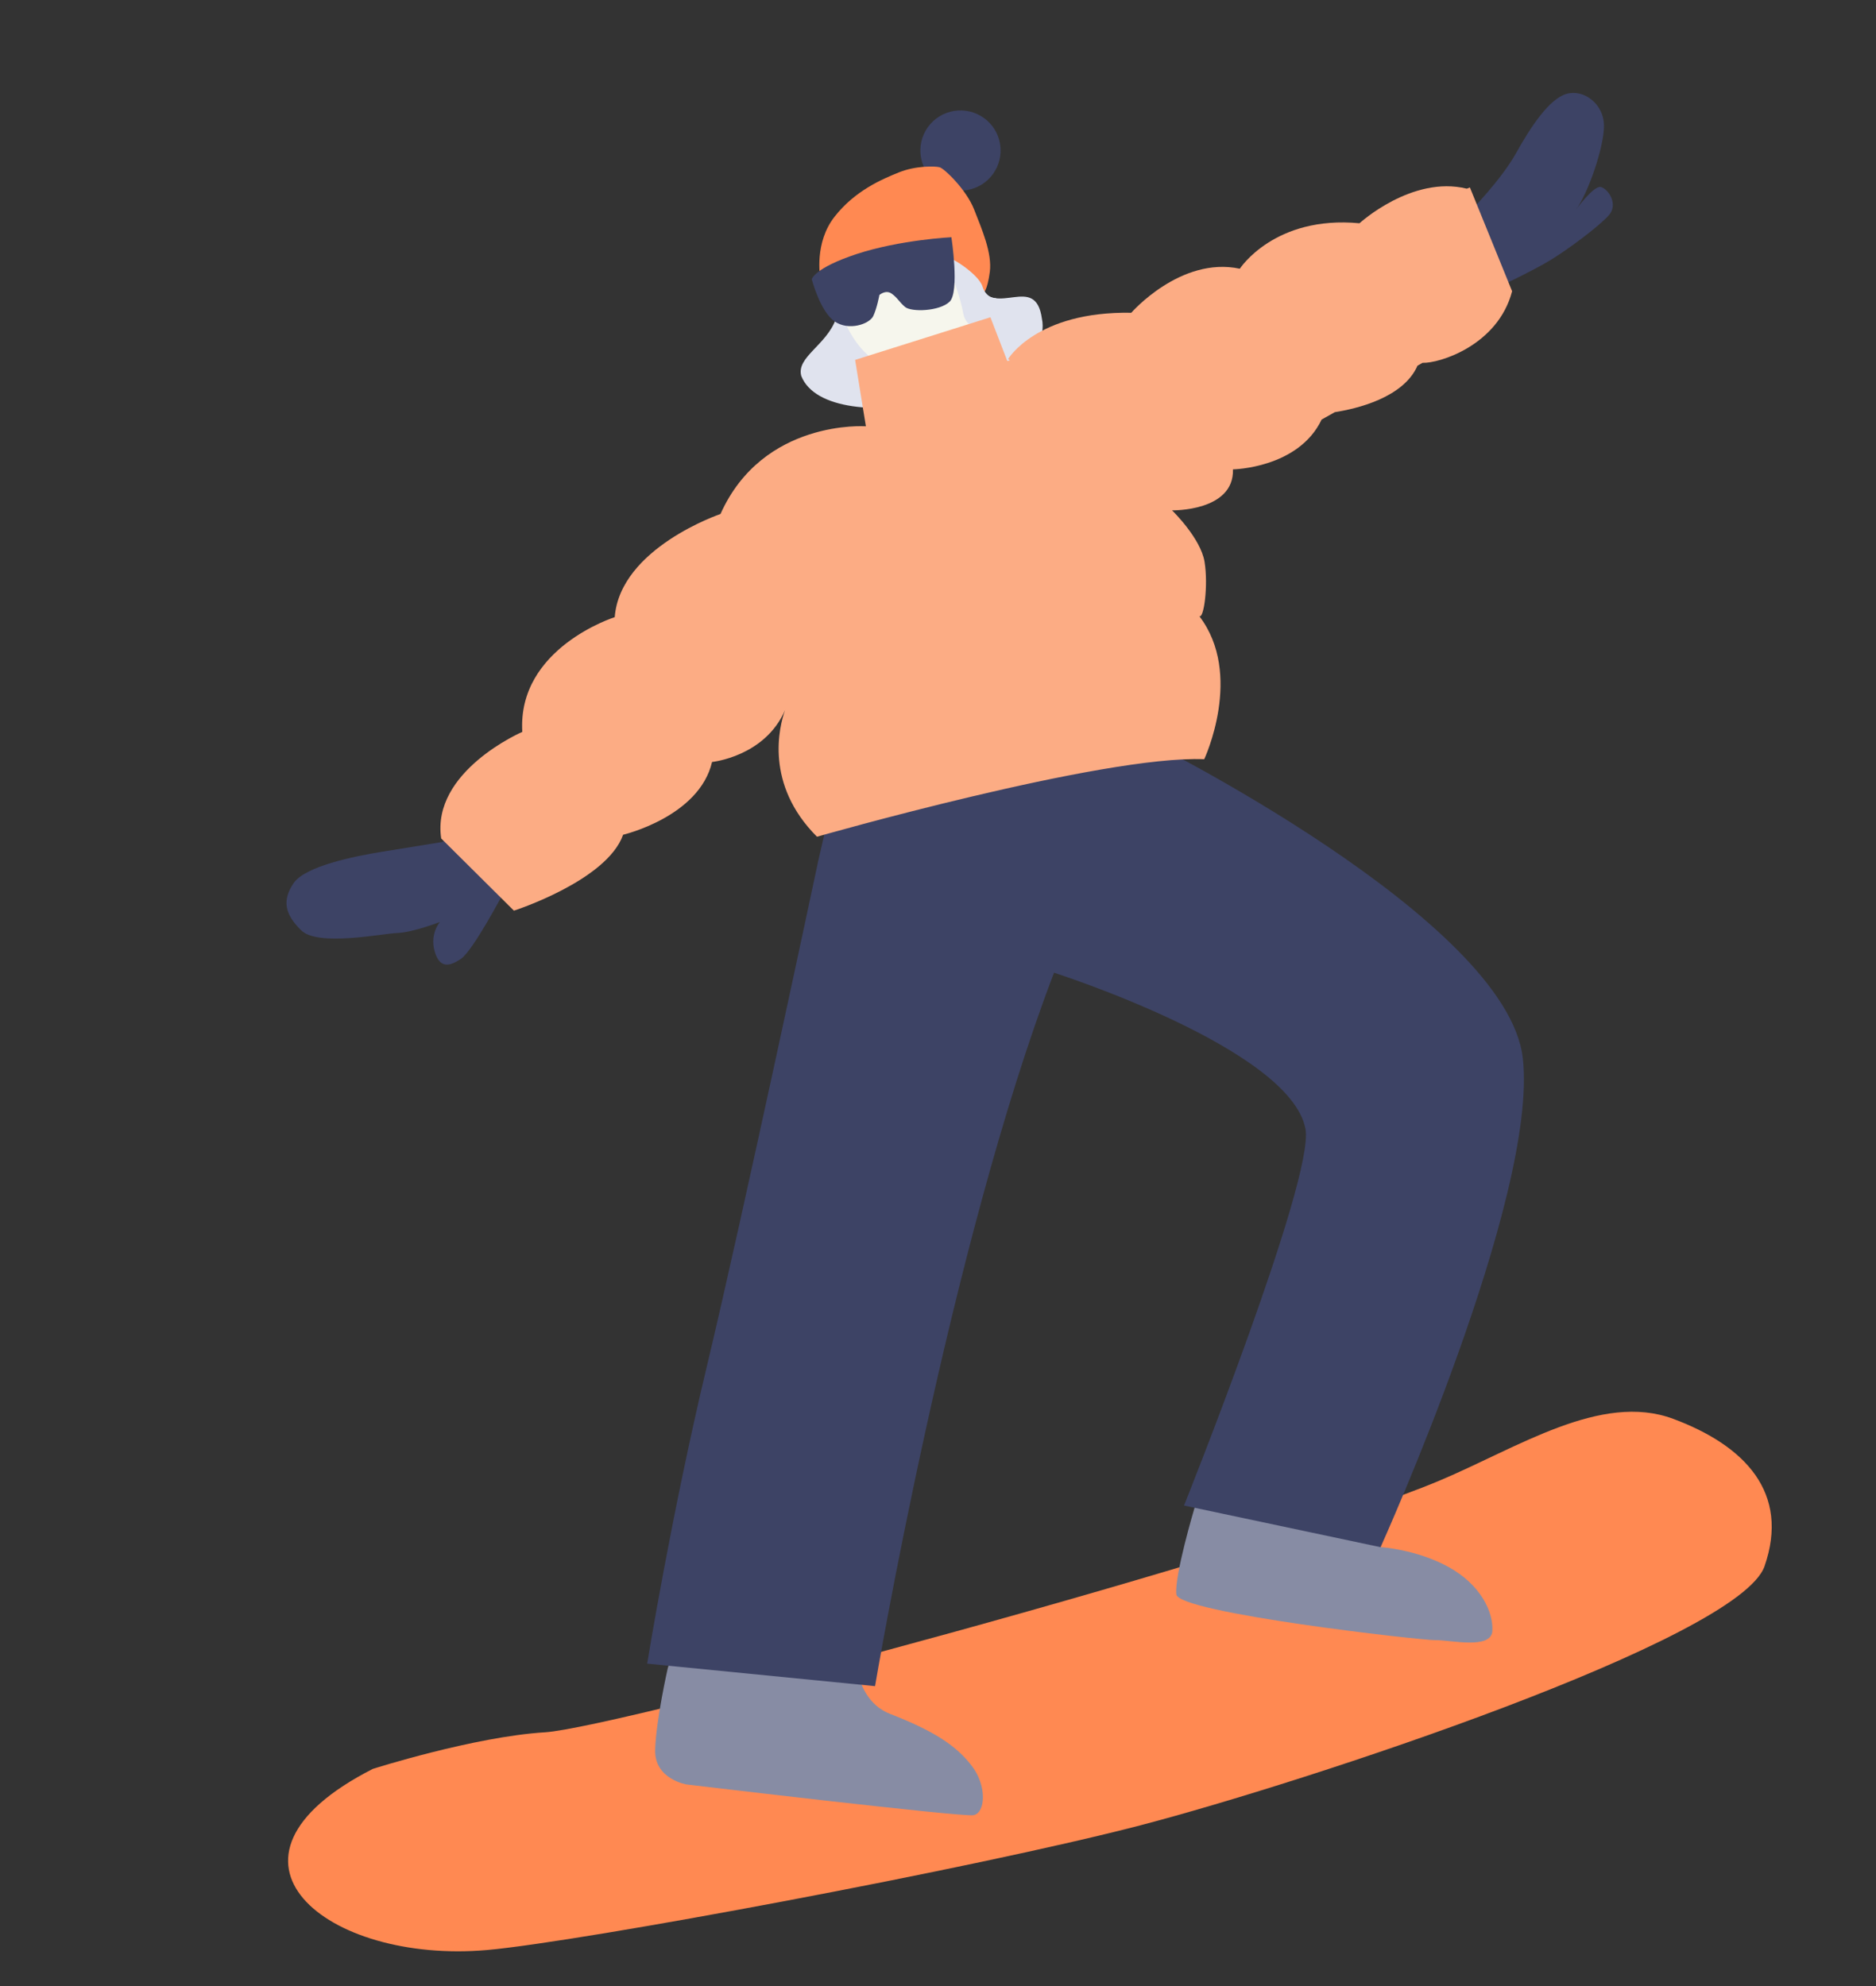
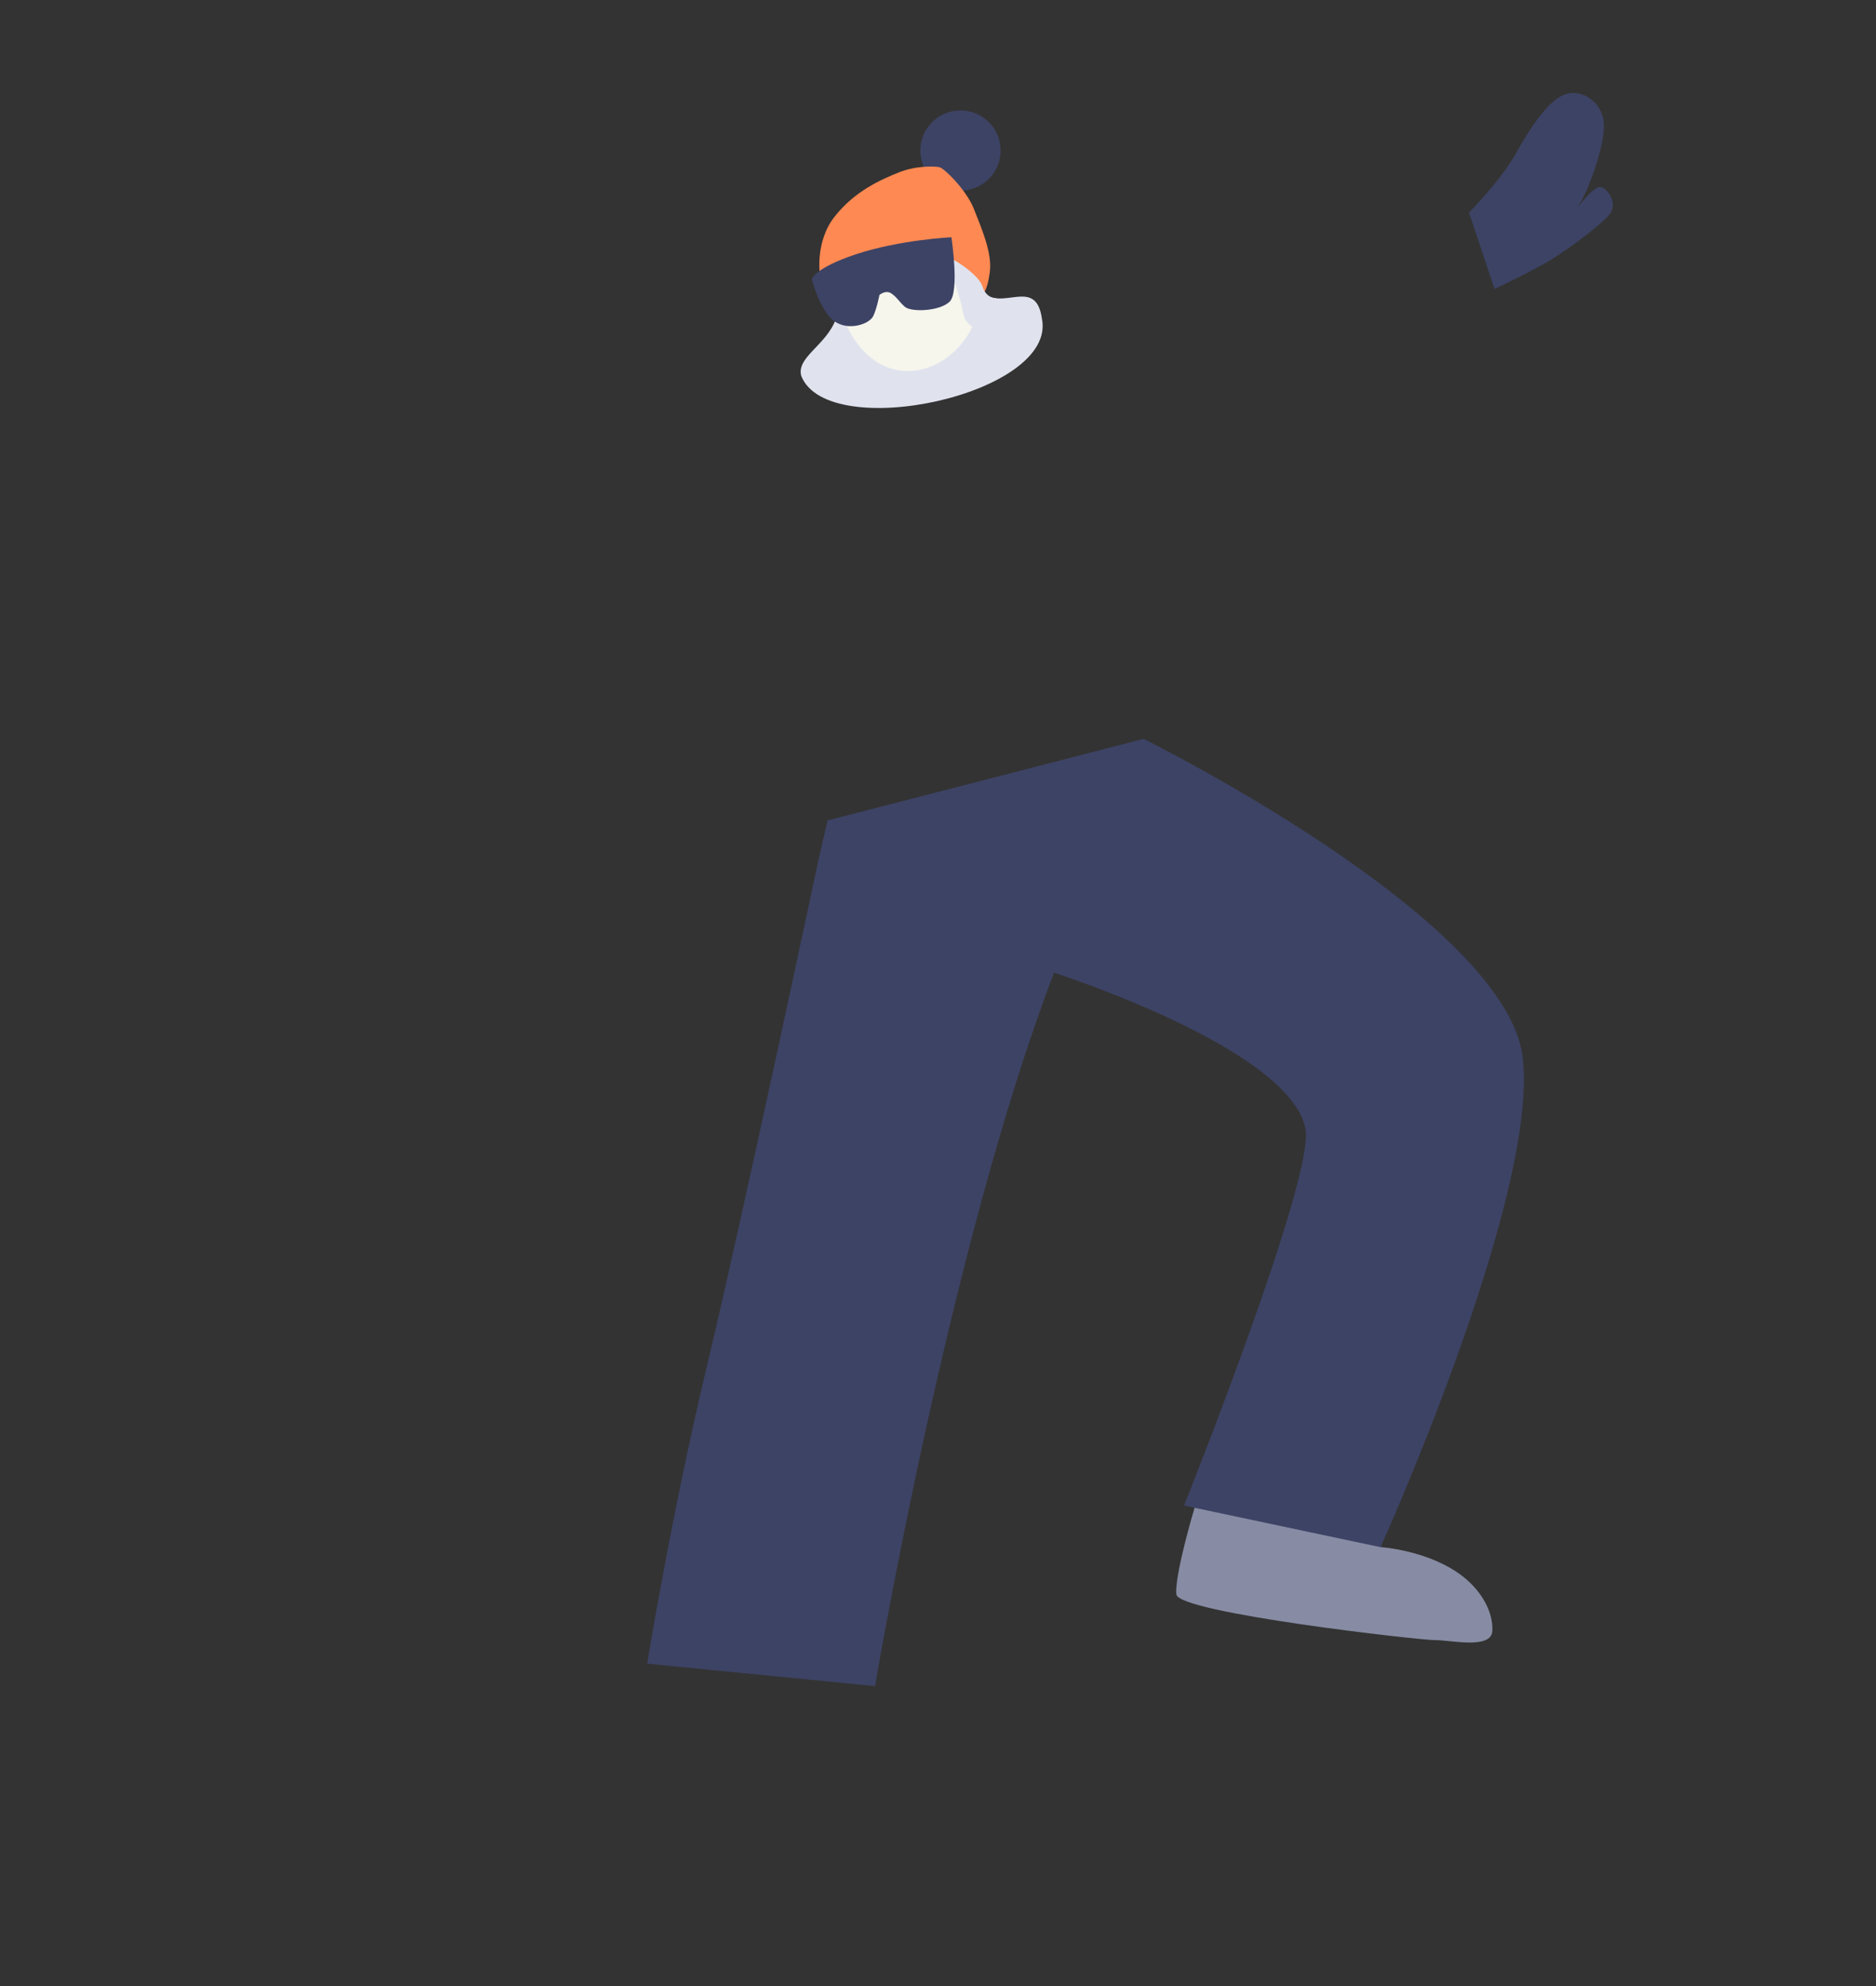
<svg xmlns="http://www.w3.org/2000/svg" width="34" height="36" viewBox="0 0 34 36" fill="none">
  <rect x="0" y="0" width="34" height="36" fill="#333333" stroke="none" />
  <path d="M17.523 3.446C17.127 3.51 16.754 3.241 16.69 2.845C16.625 2.449 16.895 2.075 17.291 2.011C17.687 1.947 18.061 2.216 18.125 2.612C18.189 3.008 17.92 3.382 17.523 3.446Z" fill="#3D4365" />
  <path d="M14.994 4.751C14.997 5.137 15.241 5.523 15.152 5.775C14.981 6.258 14.428 6.473 14.522 6.815C15.008 8.041 19.167 7.148 18.883 5.774C18.766 4.946 18.051 5.767 17.718 5.178C17.545 4.911 17.518 4.453 17.147 4.267C16.512 3.86 15.238 3.88 14.992 4.752L14.994 4.751Z" fill="#E0E3EE" />
  <path d="M15.211 5.572C15.953 7.863 18.468 6.352 17.607 4.409C16.78 3.239 14.338 4.139 15.211 5.572Z" fill="#F6F6ED" />
  <path d="M14.864 5.017C14.864 5.017 14.755 4.395 15.128 3.925C15.498 3.453 15.989 3.247 16.293 3.124C16.596 3.002 16.947 3.009 17.03 3.032C17.115 3.055 17.514 3.437 17.655 3.798C17.796 4.159 17.983 4.585 17.939 4.93C17.894 5.276 17.82 5.315 17.82 5.315C17.82 5.315 17.56 4.892 17.242 4.733C16.924 4.573 15.63 4.647 15.339 4.712C15.049 4.778 14.867 5.017 14.867 5.017L14.864 5.017Z" fill="#FF8952" />
-   <path d="M8.012 15.263L6.926 15.439C6.41 15.522 5.526 15.703 5.32 16.01C5.114 16.317 5.155 16.566 5.459 16.864C5.763 17.162 6.912 16.924 7.202 16.912C7.492 16.9 7.973 16.712 7.973 16.712C7.973 16.712 7.788 16.924 7.876 17.239C7.964 17.554 8.141 17.525 8.355 17.38C8.569 17.235 9.115 16.203 9.115 16.203L8.194 15.139L8.014 15.263L8.012 15.263Z" fill="#3D4365" />
  <path d="M26.624 3.854C26.624 3.854 27.205 3.263 27.473 2.782C27.741 2.301 28.078 1.789 28.393 1.701C28.708 1.613 29.063 1.885 29.07 2.268C29.077 2.651 28.78 3.52 28.553 3.812C28.553 3.812 28.882 3.357 29.014 3.39C29.148 3.424 29.339 3.705 29.153 3.908C28.968 4.111 28.435 4.508 28.116 4.705C27.798 4.902 27.086 5.237 27.086 5.237L26.625 3.856L26.624 3.854Z" fill="#3D4365" />
-   <path d="M6.756 32.064C6.756 32.064 8.587 31.48 9.88 31.4C11.172 31.321 23.025 28.129 26.09 26.838C27.505 26.243 29.017 25.232 30.323 25.718C31.629 26.204 32.441 27.061 31.98 28.39C31.517 29.719 23.648 32.309 20.663 33.088C17.678 33.865 10.524 35.197 8.828 35.347C5.916 35.603 3.551 33.699 6.756 32.064Z" fill="#FF8952" />
-   <path d="M12.101 30.244C12.101 30.244 11.888 31.186 11.874 31.719C11.859 32.251 12.442 32.346 12.442 32.346C12.442 32.346 17.419 32.939 17.64 32.903C17.86 32.868 17.895 32.371 17.607 32.002C17.32 31.632 16.914 31.372 16.132 31.067C15.35 30.763 15.486 29.566 15.486 29.566L12.444 29.092L12.101 30.244Z" fill="#878CA4" />
  <path d="M21.65 27.33C21.65 27.33 21.281 28.566 21.32 28.901C21.359 29.236 25.751 29.734 26.015 29.73C26.279 29.725 27.028 29.907 27.047 29.562C27.066 29.218 26.836 28.726 26.253 28.404C25.672 28.083 25.02 28.044 25.02 28.044L25.414 26.72L22.269 25.986L21.65 27.33Z" fill="#878CA4" />
  <path d="M14.819 15.655C14.819 15.655 13.46 22.055 12.813 24.757C12.166 27.46 11.729 30.156 11.729 30.156L15.859 30.564C15.859 30.564 17.206 22.584 19.103 17.632C19.103 17.632 23.386 19 23.66 20.464C23.829 21.366 21.459 27.29 21.459 27.29L25.021 28.045C25.021 28.045 27.883 21.709 27.599 19.183C27.315 16.658 20.727 13.393 20.727 13.393L14.998 14.872L14.818 15.655L14.819 15.655Z" fill="#3D4365" />
  <path d="M17.125 4.651C17.125 4.651 17.386 5.276 17.458 5.684C17.53 6.091 18.263 6.101 18.263 6.101L18.052 5.405C18.052 5.405 17.875 5.416 17.805 5.19C17.733 4.965 17.215 4.637 17.125 4.651Z" fill="#E0E3EE" />
-   <path d="M9.466 13.268C9.374 11.745 11.141 11.187 11.141 11.187C11.238 9.932 13.058 9.317 13.058 9.317C13.829 7.595 15.693 7.727 15.693 7.727L15.498 6.524L17.95 5.751L18.256 6.544C18.256 6.544 18.274 6.541 18.303 6.532L18.271 6.508C18.271 6.508 18.784 5.64 20.503 5.669C20.503 5.669 21.398 4.642 22.47 4.871C22.47 4.871 23.096 3.901 24.639 4.047C24.639 4.047 25.589 3.175 26.584 3.42C26.62 3.406 26.64 3.398 26.64 3.398L27.405 5.279C27.148 6.263 26.08 6.59 25.781 6.577L25.69 6.629C25.435 7.213 24.577 7.411 24.192 7.471L23.953 7.605C23.532 8.489 22.346 8.508 22.346 8.508C22.368 9.274 21.242 9.251 21.242 9.251C21.242 9.251 21.761 9.753 21.831 10.184C21.901 10.615 21.817 11.228 21.735 11.168C22.546 12.227 21.825 13.762 21.825 13.762C19.986 13.684 14.807 15.167 14.807 15.167C13.855 14.217 14.122 13.17 14.228 12.871C13.864 13.715 12.905 13.812 12.905 13.812C12.673 14.807 11.293 15.131 11.293 15.131C10.999 15.965 9.314 16.507 9.314 16.507L7.996 15.198C7.814 13.979 9.467 13.266 9.467 13.266L9.466 13.268Z" fill="#FCAC84" />
  <path d="M14.712 5.062C14.712 5.062 14.863 5.643 15.123 5.824C15.384 6.006 15.757 5.873 15.826 5.73C15.894 5.588 15.938 5.347 15.938 5.347C15.938 5.347 16.053 5.245 16.162 5.324C16.271 5.403 16.291 5.468 16.403 5.564C16.515 5.659 17.027 5.646 17.211 5.468C17.394 5.288 17.243 4.3 17.243 4.3C17.243 4.3 16.316 4.346 15.531 4.603C14.747 4.861 14.711 5.065 14.711 5.065L14.712 5.062Z" fill="#3D4365" />
</svg>